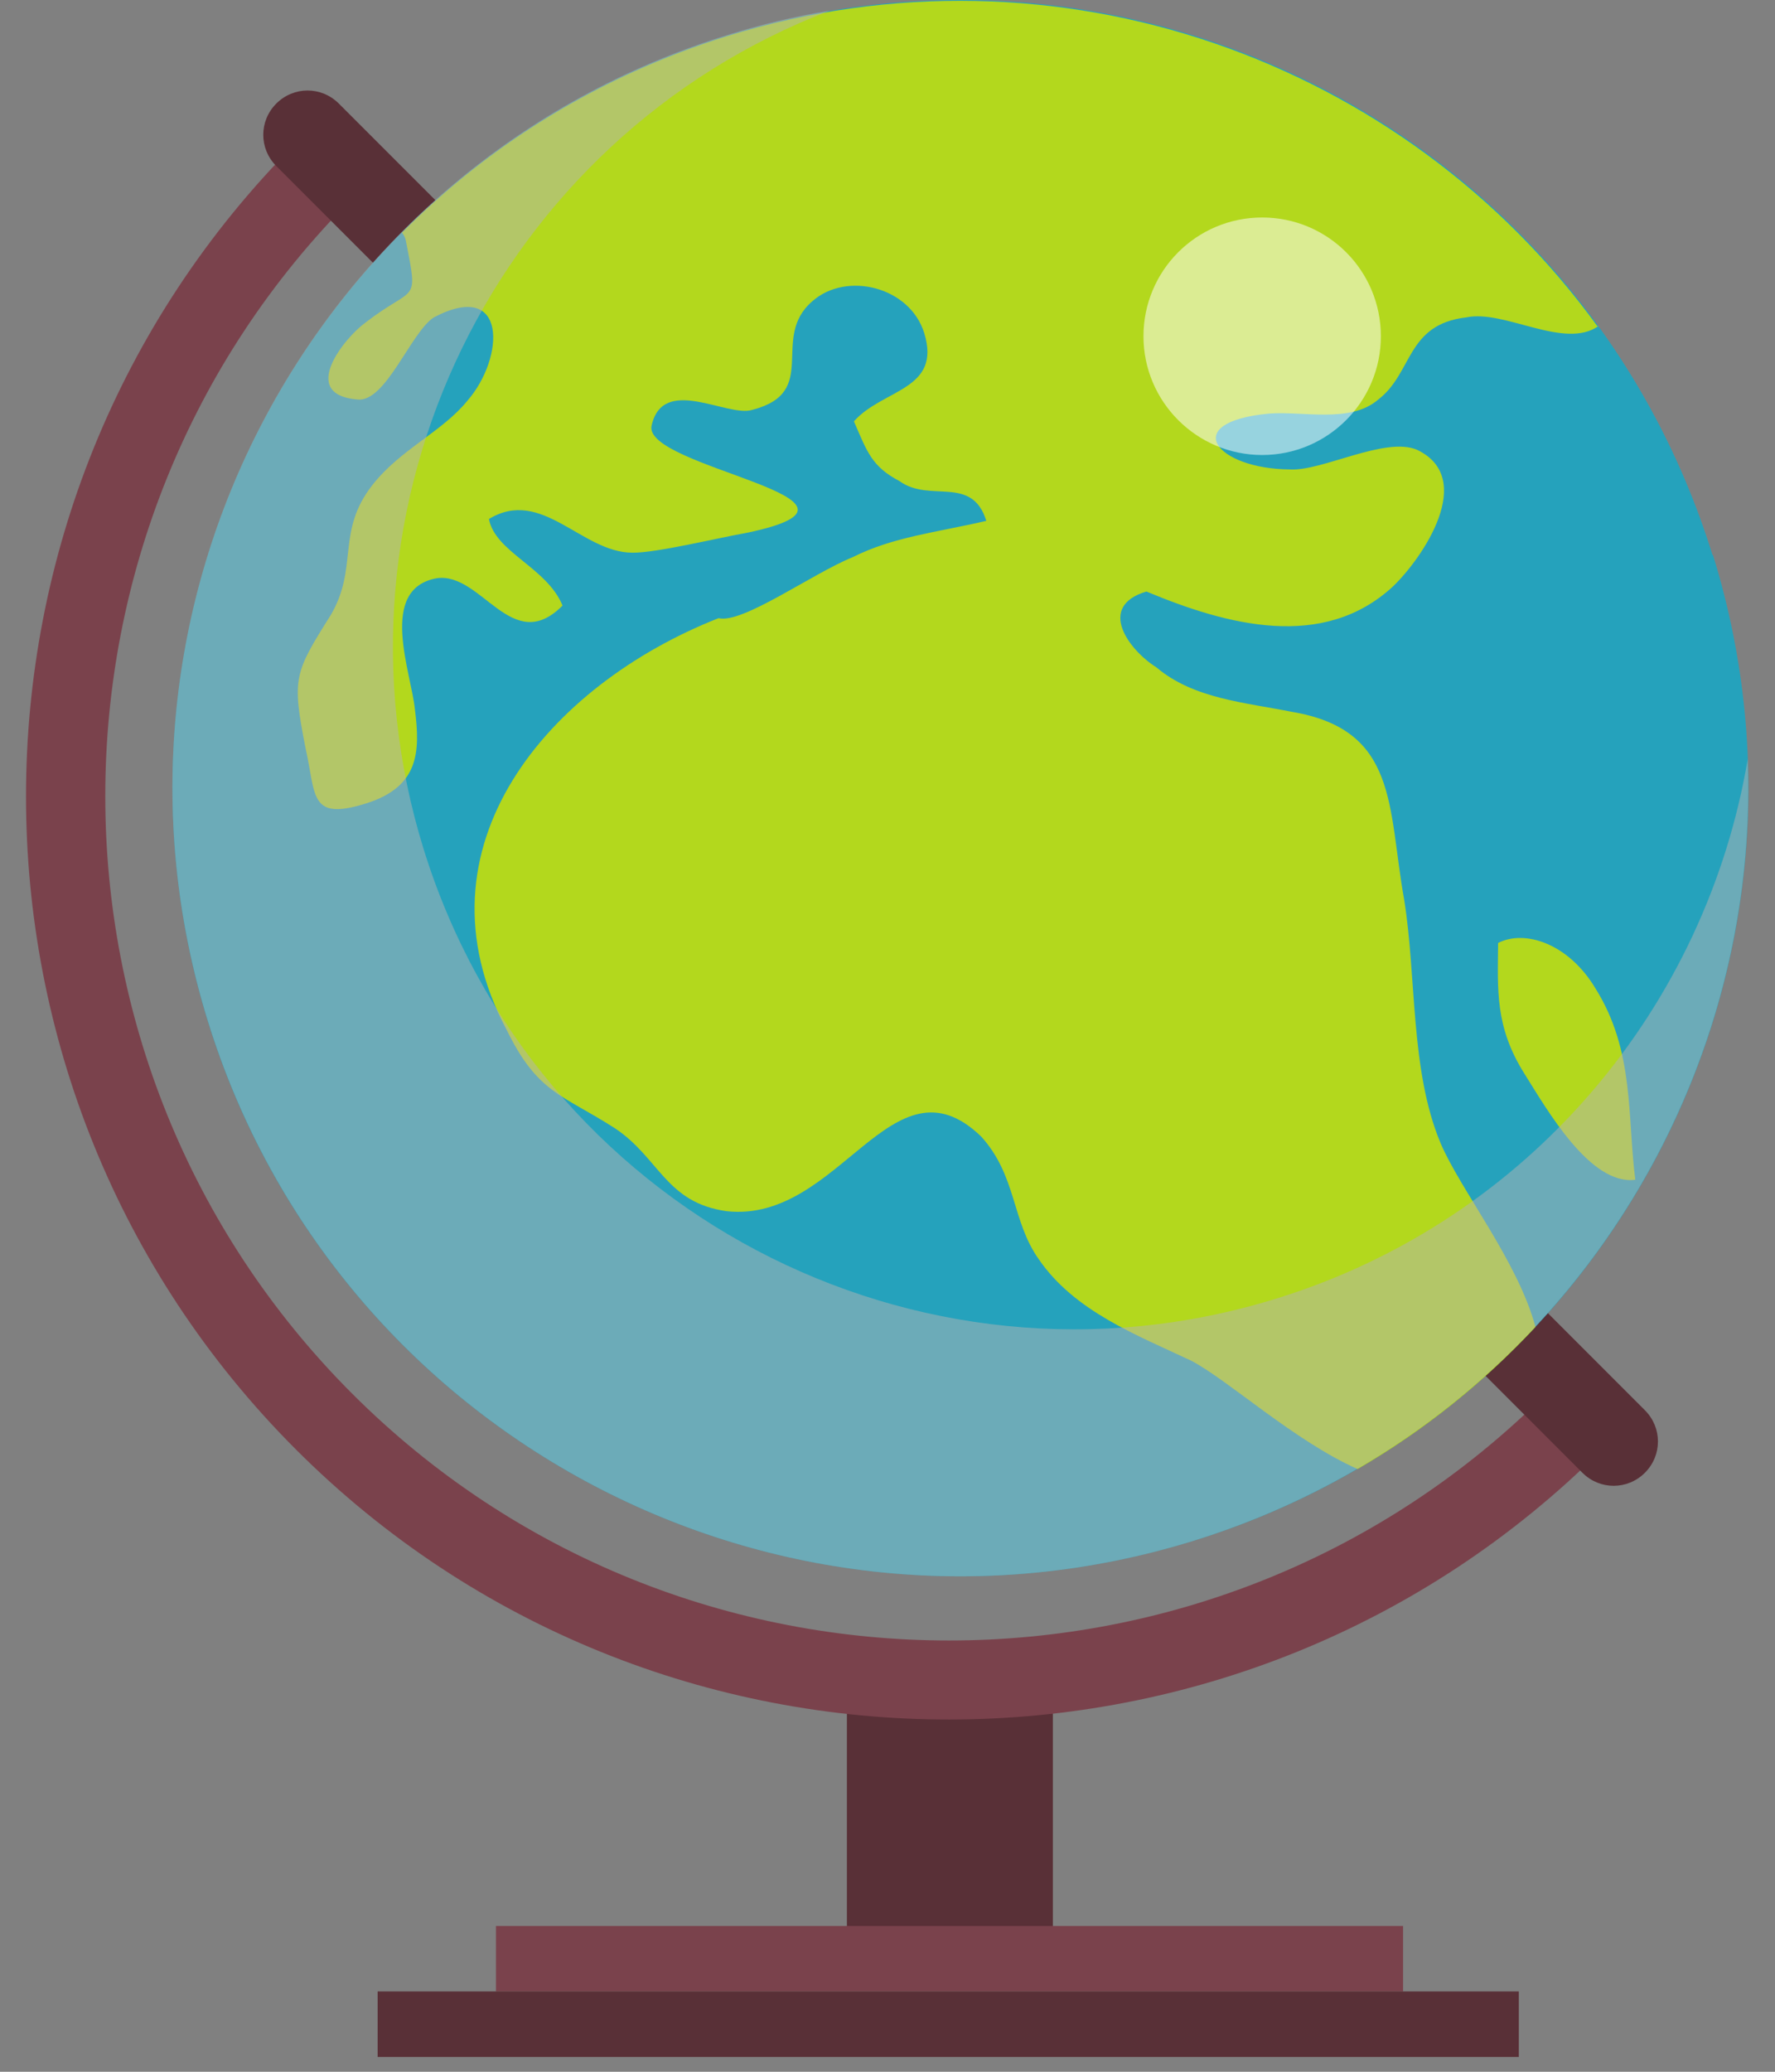
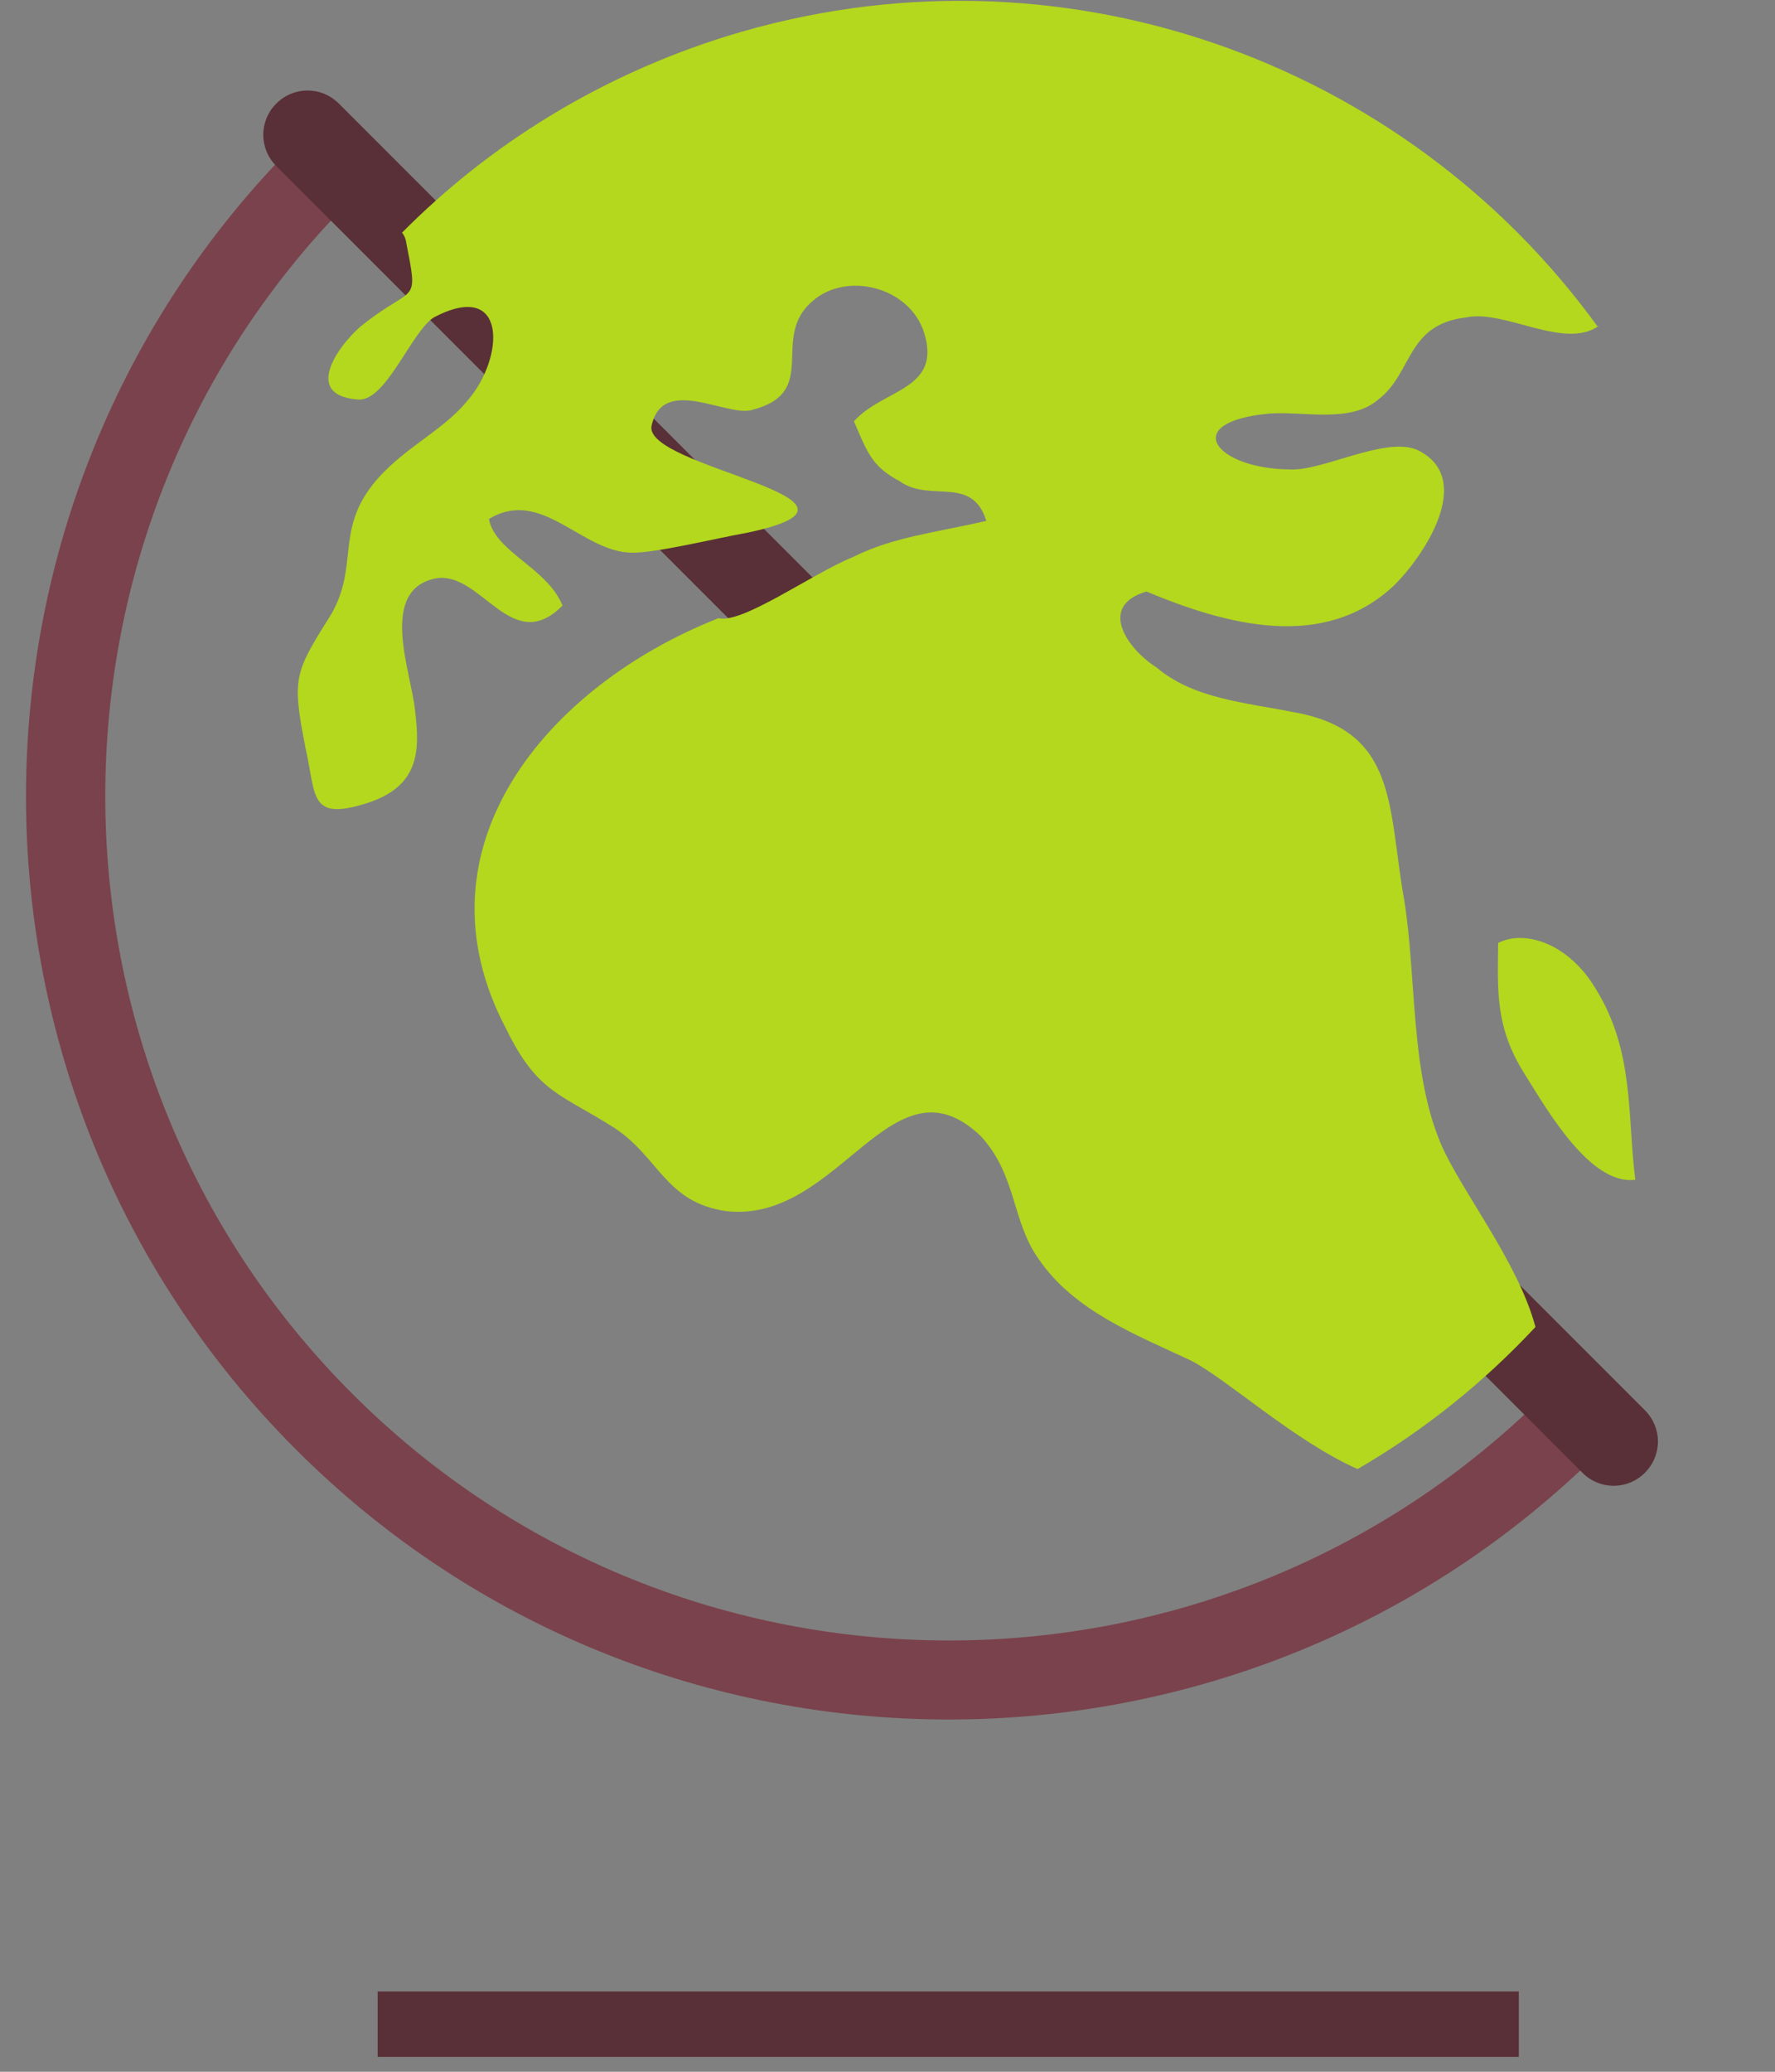
<svg xmlns="http://www.w3.org/2000/svg" width="48" height="56" viewBox="0 0 48 56" fill="none">
  <rect x="0" y="0" width="48" height="56" fill="#808080" stroke="none" />
-   <path d="M28.472 45.069H22.902V53.719H28.472V45.069Z" fill="#593037" />
-   <path d="M37.942 52.059H13.412V53.829H37.942V52.059Z" fill="#7A424C" />
  <path d="M41.072 53.829H10.212V55.599H41.072V53.829Z" fill="#593037" />
  <path d="M8.002 39.179C17.742 48.919 33.592 48.909 43.332 39.169L41.822 37.659C32.912 46.569 18.422 46.569 9.522 37.669C0.622 28.769 0.622 14.269 9.522 5.369L8.012 3.859C-1.728 13.599 -1.738 29.449 8.012 39.189L8.002 39.179Z" fill="#7A424C" />
  <path d="M42.792 39.809C43.262 40.279 44.012 40.279 44.482 39.809C44.952 39.339 44.952 38.589 44.482 38.119L9.162 2.799C8.692 2.329 7.942 2.329 7.472 2.799C7.002 3.269 7.002 4.019 7.472 4.489L42.792 39.809Z" fill="#593037" />
-   <path d="M46.322 14.999C49.802 26.239 43.512 38.169 32.272 41.649C21.032 45.129 9.102 38.839 5.622 27.609C2.142 16.369 8.432 4.439 19.662 0.959C30.902 -2.521 42.832 3.769 46.312 15.009L46.322 14.999Z" fill="#25A2BC" />
  <path d="M43.232 8.809C42.312 9.469 40.682 8.359 39.652 8.579C38.022 8.769 38.212 10.079 37.272 10.799C36.522 11.449 35.252 11.109 34.322 11.179C31.862 11.409 32.882 12.679 34.892 12.689C35.752 12.739 37.462 11.789 38.322 12.159C39.932 12.929 38.482 15.069 37.672 15.849C35.782 17.599 33.182 16.899 31.002 15.989C29.652 16.389 30.522 17.569 31.272 18.039C32.272 18.889 33.682 18.989 34.922 19.239C37.822 19.719 37.522 21.819 37.972 24.319C38.312 26.439 38.132 28.919 38.952 30.889C39.482 32.149 41.052 34.099 41.522 35.869C40.132 37.359 38.522 38.659 36.712 39.709C35.002 38.949 33.222 37.309 32.212 36.779C30.722 36.079 29.052 35.439 28.092 34.039C27.352 32.999 27.502 31.789 26.532 30.719C24.122 28.399 22.712 33.069 19.652 32.739C18.002 32.509 17.832 31.299 16.632 30.499C15.182 29.569 14.542 29.559 13.692 27.819C11.082 22.899 14.832 18.519 19.432 16.709C20.082 16.869 21.972 15.499 23.062 15.059C24.162 14.509 25.292 14.399 26.672 14.079C26.282 12.829 25.152 13.599 24.332 13.009C23.572 12.609 23.452 12.219 23.092 11.389C23.872 10.509 25.472 10.549 24.992 8.999C24.602 7.749 22.892 7.329 21.972 8.139C20.802 9.139 22.202 10.599 20.342 11.079C19.672 11.289 17.932 10.129 17.622 11.499C17.342 12.639 24.472 13.499 20.212 14.399C19.412 14.539 17.742 14.949 17.102 14.939C15.732 14.939 14.652 13.159 13.222 14.029C13.392 14.929 14.792 15.339 15.212 16.369C13.842 17.749 13.032 15.459 11.812 15.629C10.212 15.919 11.122 18.169 11.222 19.189C11.362 20.309 11.342 21.269 9.892 21.719C8.352 22.199 8.552 21.499 8.262 20.219C7.892 18.329 7.952 18.199 8.942 16.629C9.702 15.339 9.082 14.369 10.072 13.109C10.832 12.139 11.952 11.679 12.642 10.829C13.652 9.669 13.732 7.529 11.732 8.579C11.112 8.979 10.432 10.879 9.672 10.799C8.042 10.669 9.352 9.099 9.872 8.729C11.232 7.669 11.322 8.279 10.972 6.489C10.952 6.409 10.912 6.339 10.872 6.289C13.242 3.899 16.222 2.049 19.652 0.979C28.612 -1.791 38.002 1.639 43.212 8.839L43.232 8.809Z" fill="#B3D81D" />
  <path d="M44.222 31.889C43.002 32.049 41.832 29.989 41.222 29.019C40.422 27.749 40.502 26.749 40.512 25.489C41.232 25.119 42.422 25.499 43.152 26.729C44.202 28.409 44.002 30.169 44.222 31.889Z" fill="#B3D81D" />
  <g style="mix-blend-mode:multiply" opacity="0.5">
-     <path d="M32.272 41.649C21.032 45.129 9.102 38.839 5.622 27.599C2.142 16.359 8.432 4.429 19.662 0.949C20.582 0.659 21.502 0.439 22.432 0.289C13.452 3.739 8.572 13.619 11.452 22.939C14.462 32.669 24.792 38.119 34.522 35.099C41.402 32.969 46.142 27.169 47.262 20.519C47.612 29.909 41.672 38.729 32.272 41.649Z" fill="#B3B3B3" />
-   </g>
-   <path opacity="0.52" d="M37.342 9.089C37.342 10.859 35.902 12.299 34.132 12.299C32.362 12.299 30.922 10.859 30.922 9.089C30.922 7.319 32.352 5.879 34.132 5.879C35.912 5.879 37.342 7.319 37.342 9.089Z" fill="white" />
+     </g>
</svg>